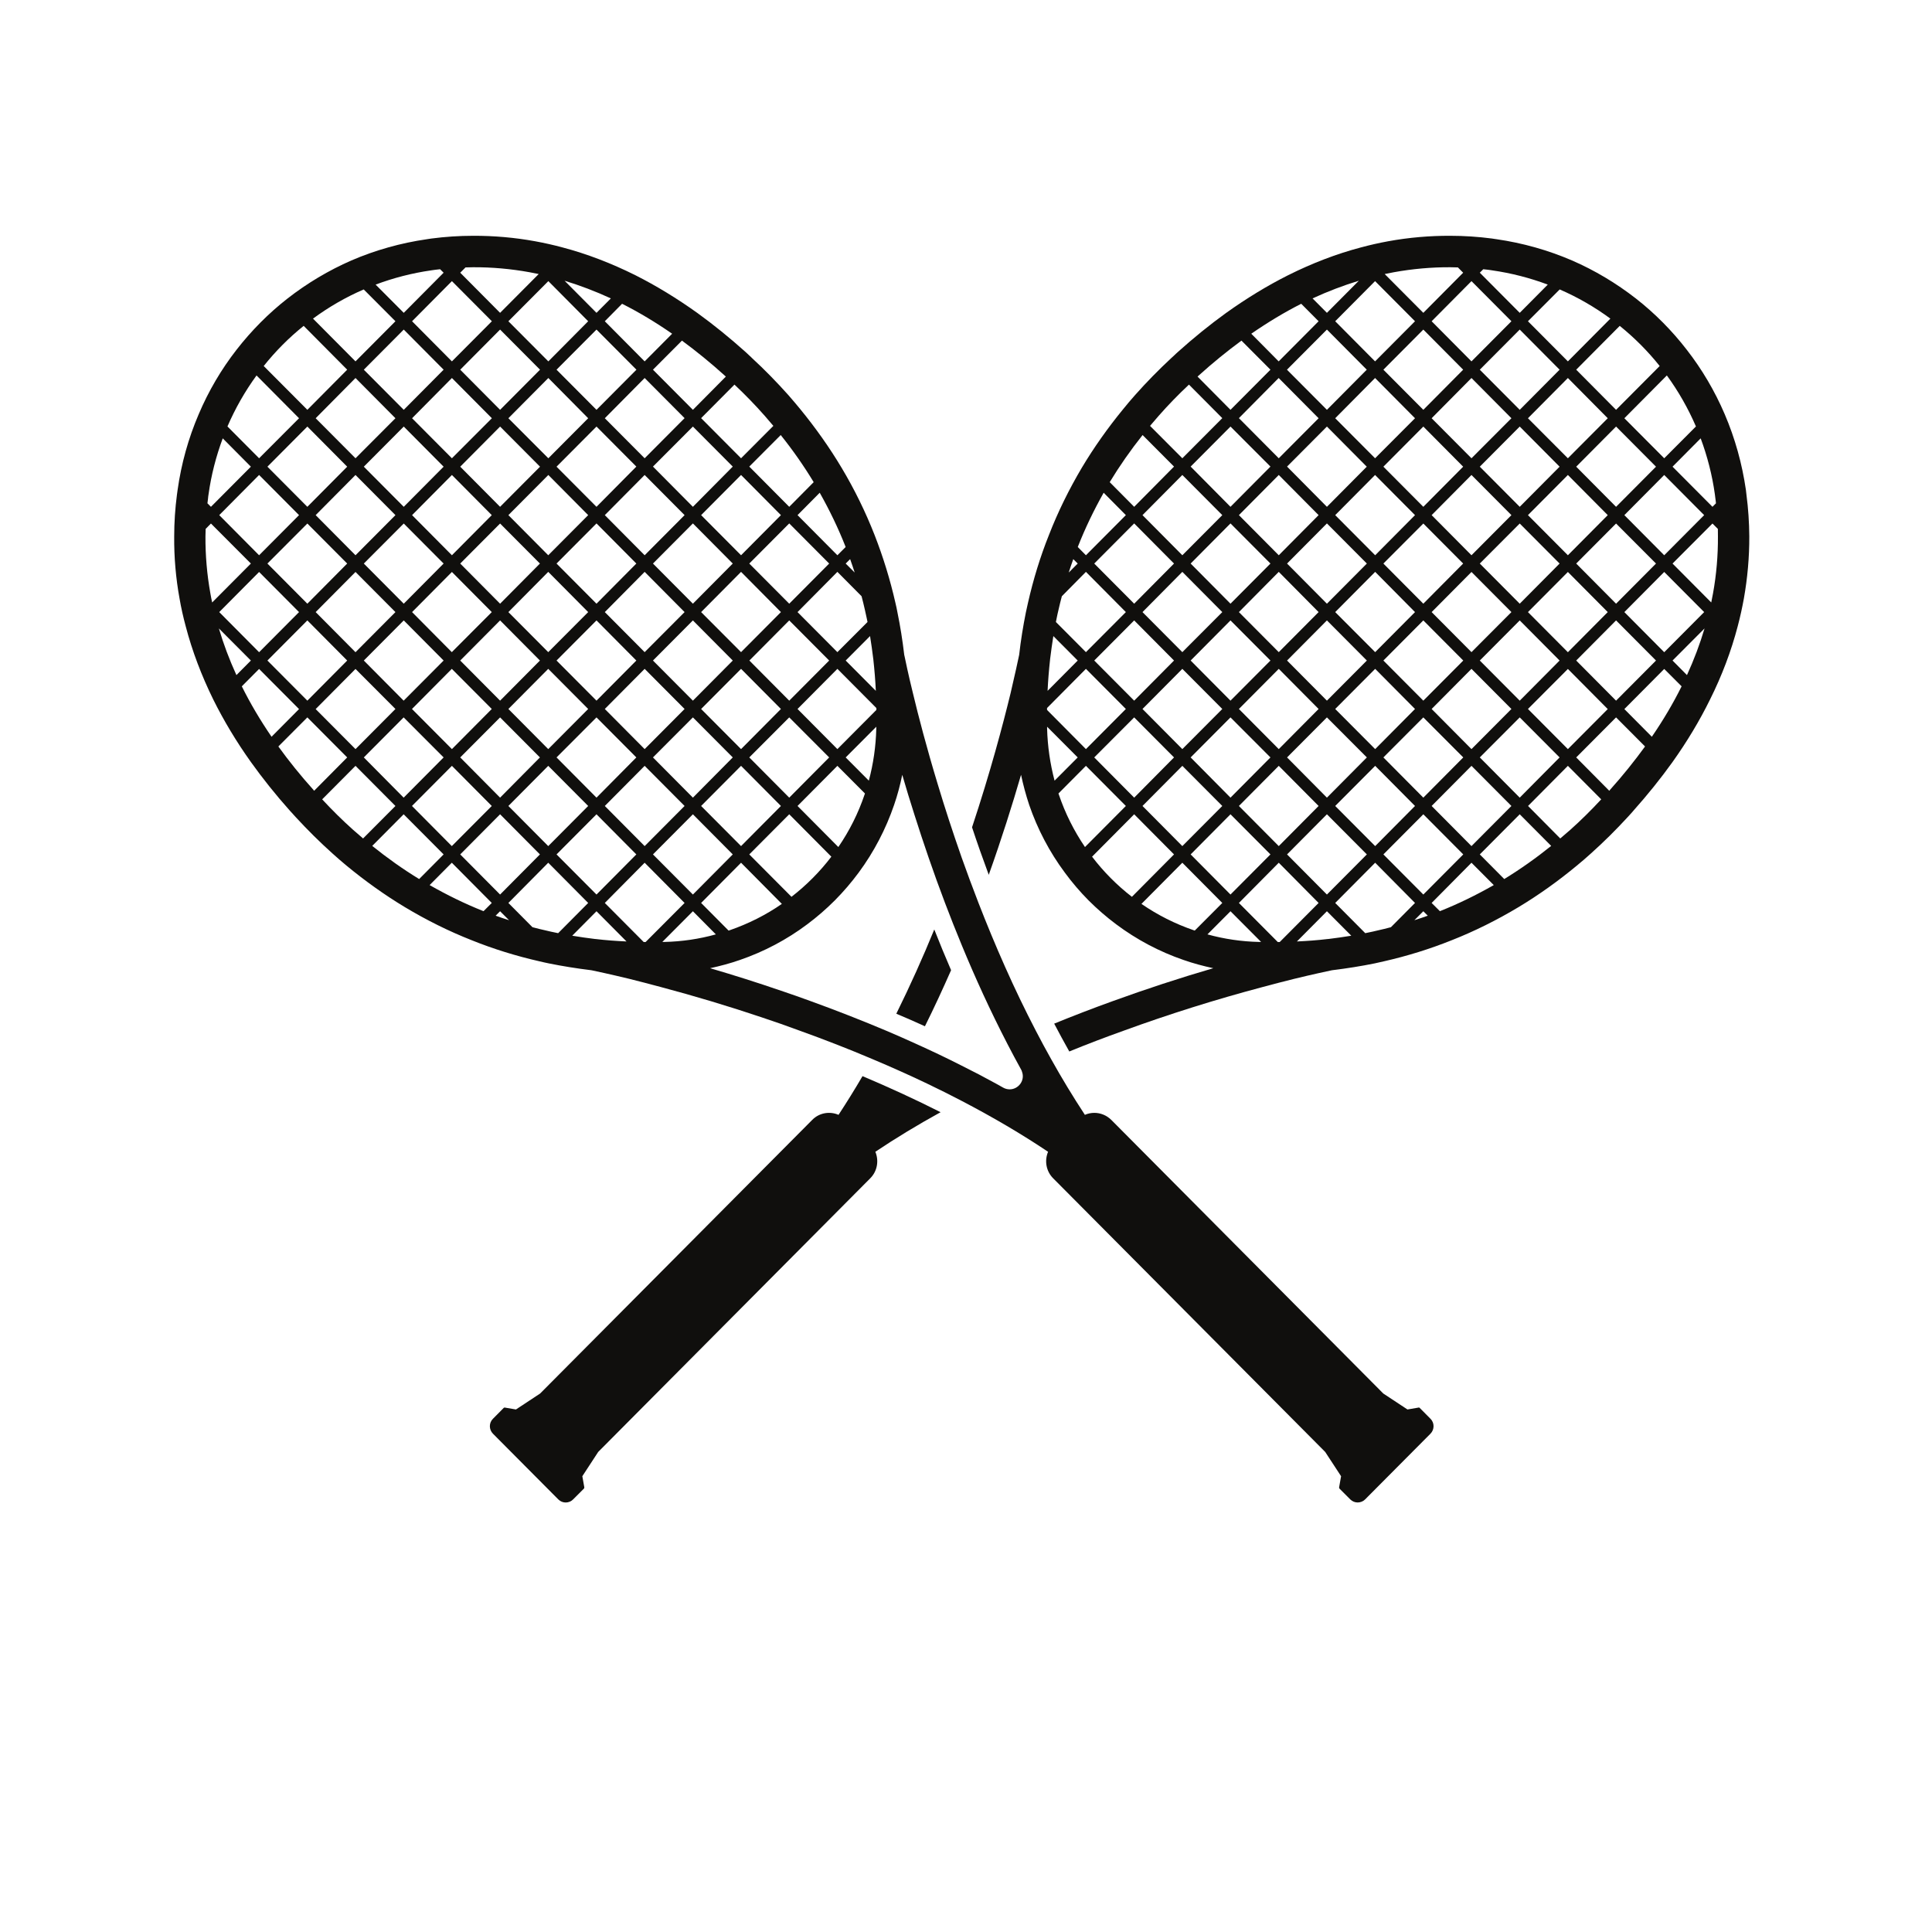
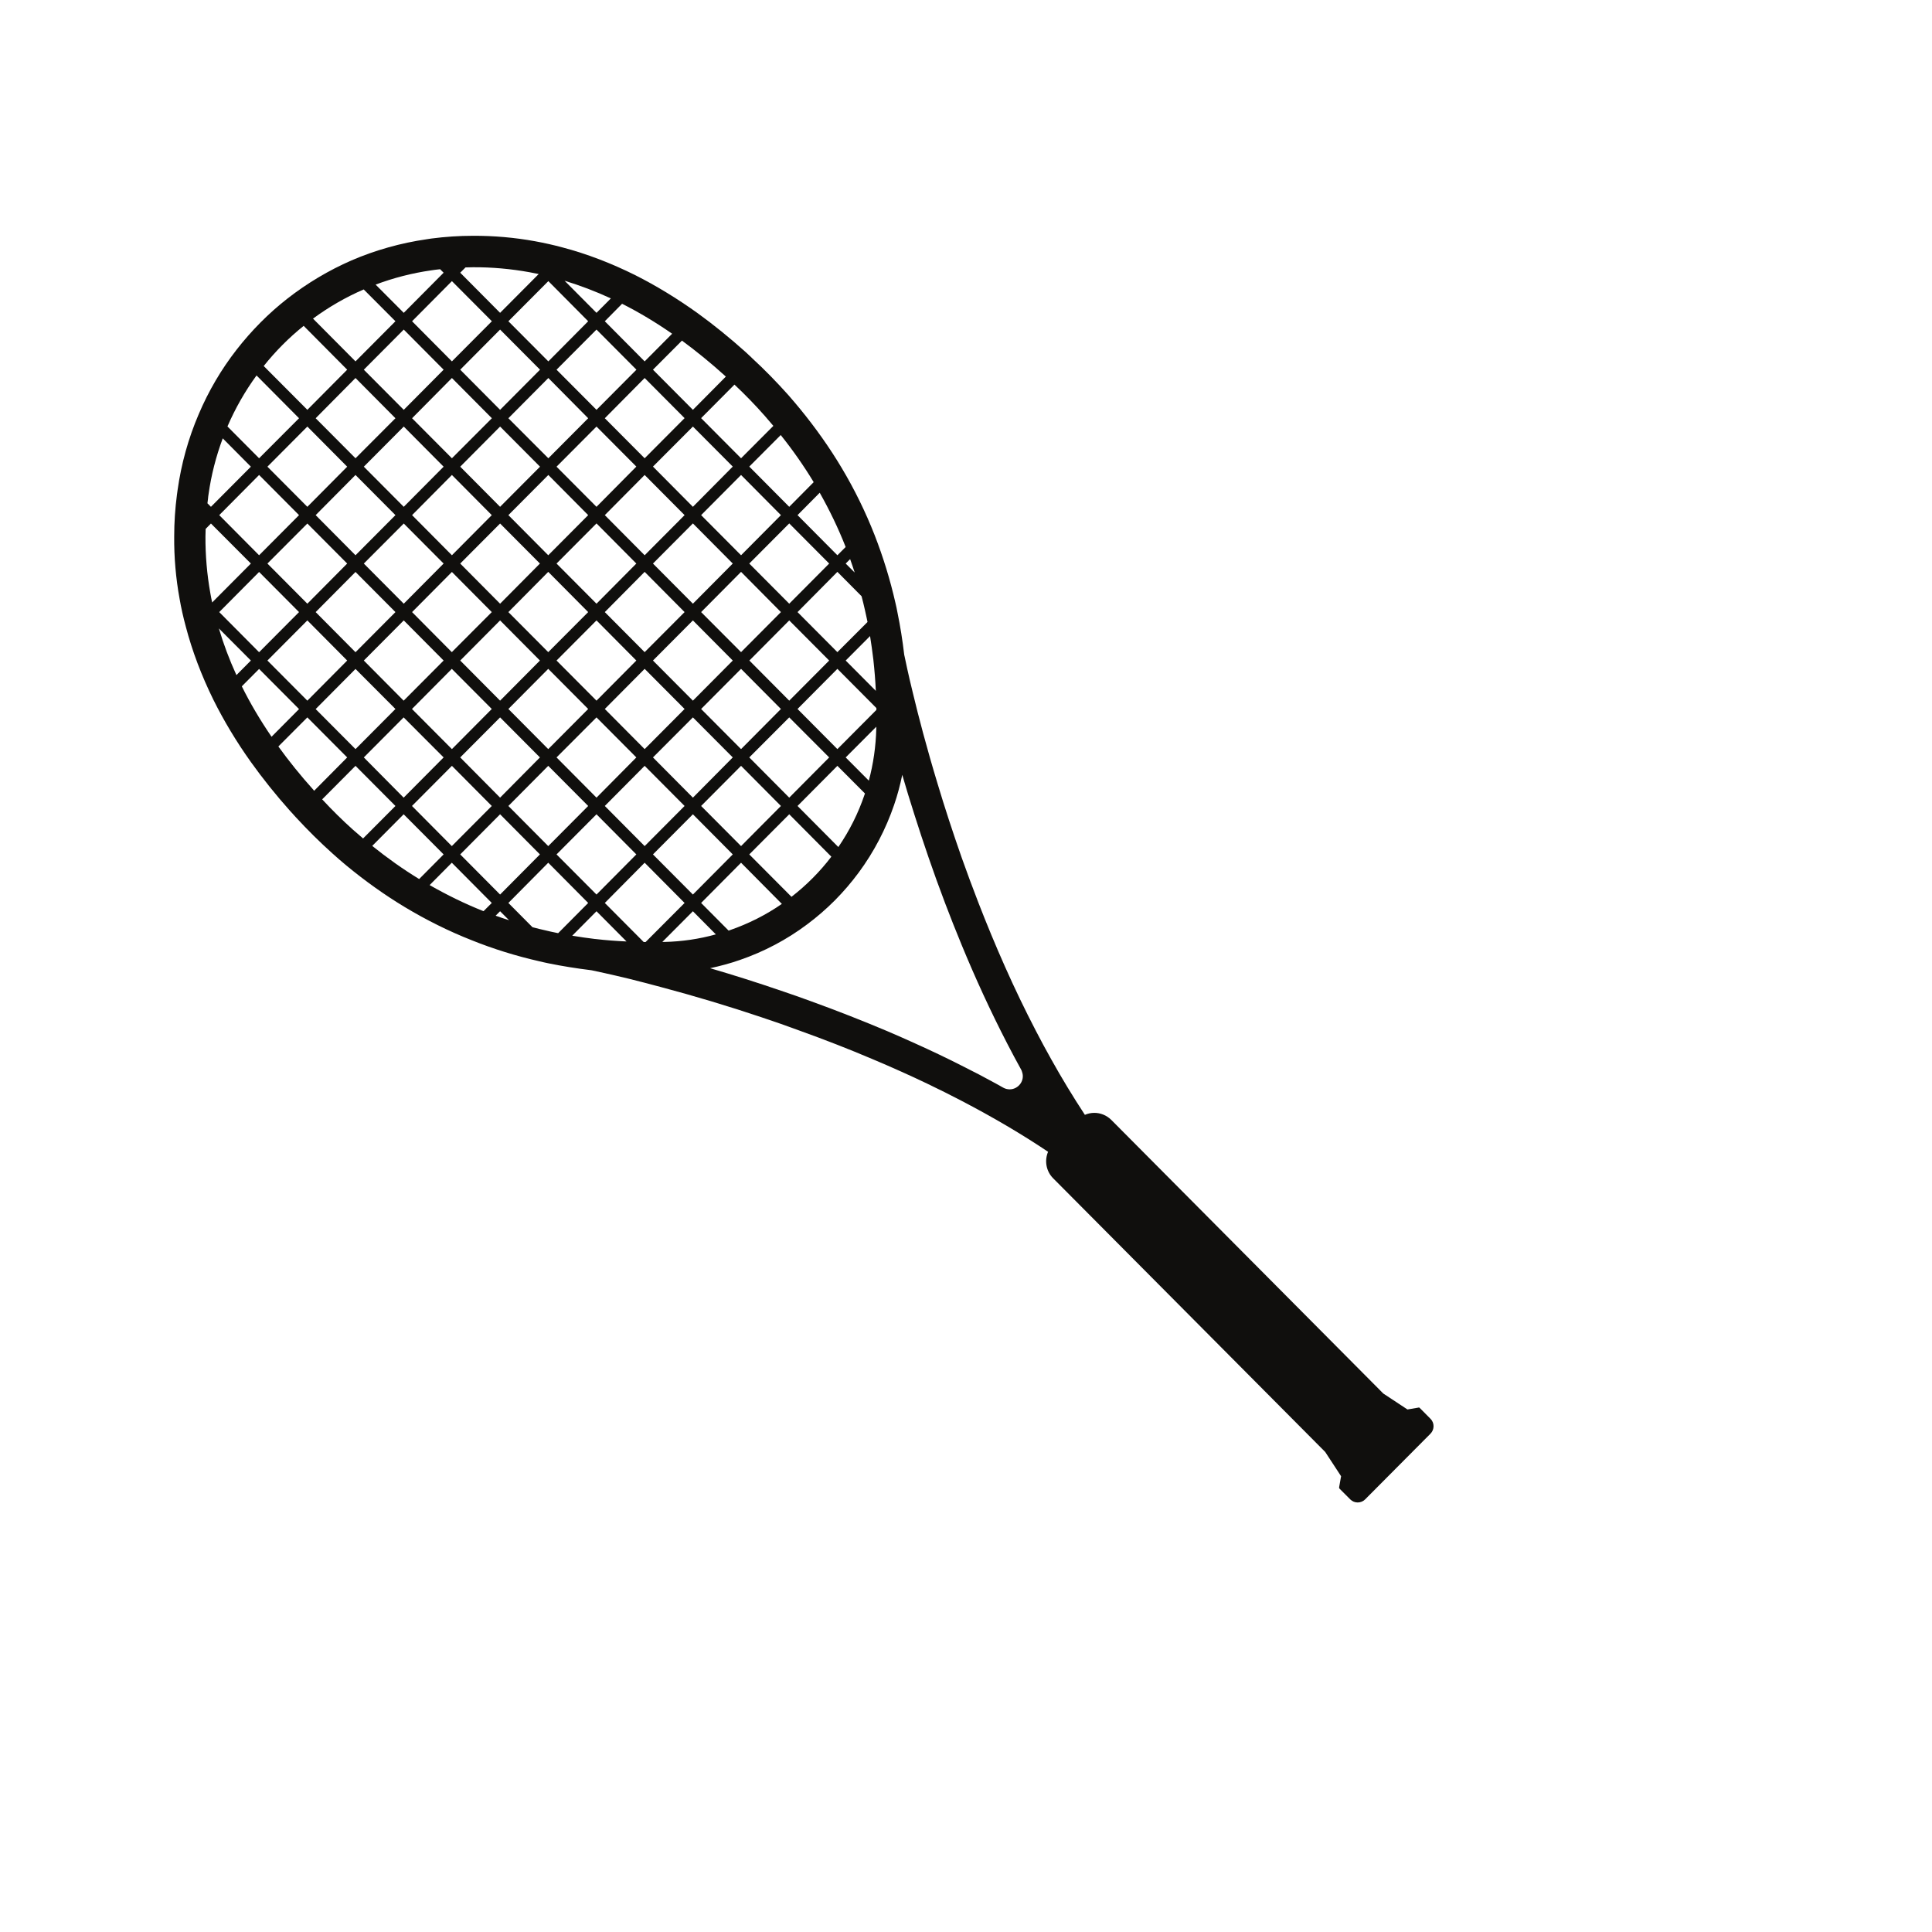
<svg xmlns="http://www.w3.org/2000/svg" width="96" zoomAndPan="magnify" viewBox="0 0 72 79.92" height="96" preserveAspectRatio="xMidYMid meet" version="1.2">
  <defs>
    <clipPath id="8a1e703d9d">
      <path d="M 16 44 L 35 44 L 35 62.195 L 16 62.195 Z M 16 44 " />
    </clipPath>
    <clipPath id="1a2776f0db">
      <path d="M 36 9.75 L 68.414 9.75 L 68.414 44 L 36 44 Z M 36 9.75 " />
    </clipPath>
    <clipPath id="49073eddf5">
      <path d="M 3.23 9.75 L 56 9.75 L 56 62.195 L 3.23 62.195 Z M 3.23 9.75 " />
    </clipPath>
  </defs>
  <g id="b888eac818">
    <g clip-rule="nonzero" clip-path="url(#8a1e703d9d)">
-       <path style=" stroke:none;fill-rule:nonzero;fill:#100f0d;fill-opacity:1;" d="M 31.719 44.516 C 31.402 45.059 31.07 45.594 30.727 46.117 C 30.367 45.961 29.934 46.027 29.641 46.324 L 18.383 57.645 L 17.383 58.305 L 16.926 58.227 C 16.906 58.223 16.891 58.227 16.879 58.238 L 16.43 58.691 C 16.262 58.859 16.262 59.133 16.43 59.305 L 19.137 62.027 C 19.305 62.195 19.578 62.195 19.746 62.027 L 20.195 61.578 C 20.207 61.562 20.211 61.547 20.211 61.527 L 20.129 61.066 L 20.785 60.062 L 32.039 48.742 C 32.336 48.445 32.402 48.008 32.25 47.645 C 33.09 47.082 33.992 46.535 34.949 46.008 C 33.93 45.492 32.855 44.996 31.719 44.516 " />
-     </g>
+       </g>
    <g clip-rule="nonzero" clip-path="url(#1a2776f0db)">
-       <path style=" stroke:none;fill-rule:nonzero;fill:#100f0d;fill-opacity:1;" d="M 66.902 24.543 C 66.879 24.668 66.855 24.793 66.828 24.922 L 65.227 23.312 L 66.879 21.656 L 67.102 21.879 C 67.105 21.984 67.105 22.086 67.105 22.191 C 67.109 22.973 67.043 23.762 66.902 24.543 Z M 65.824 27.926 L 65.227 27.324 L 66.551 25.996 C 66.359 26.641 66.117 27.285 65.824 27.926 Z M 64.371 30.477 L 63.234 29.332 L 64.883 27.672 L 65.602 28.391 C 65.254 29.094 64.84 29.793 64.371 30.477 Z M 62.641 32.672 C 62.633 32.688 62.621 32.699 62.609 32.711 L 61.242 31.332 L 62.891 29.676 L 64.09 30.879 C 63.652 31.48 63.172 32.082 62.641 32.672 Z M 60.996 34.328 C 60.859 34.449 60.723 34.566 60.582 34.684 L 59.25 33.34 L 60.898 31.68 L 62.277 33.066 C 61.867 33.508 61.438 33.934 60.996 34.328 Z M 58.266 36.363 L 57.254 35.344 L 58.906 33.684 L 60.207 34.992 C 59.586 35.492 58.934 35.953 58.266 36.363 Z M 55.613 37.688 C 55.609 37.688 55.605 37.688 55.602 37.691 L 55.262 37.352 L 56.91 35.688 L 57.832 36.613 C 57.113 37.023 56.371 37.387 55.613 37.688 Z M 54.547 38.066 L 54.918 37.695 L 55.102 37.879 C 54.918 37.945 54.734 38.008 54.547 38.066 Z M 53 38.496 C 52.887 38.523 52.77 38.551 52.648 38.574 C 52.605 38.582 52.559 38.59 52.516 38.602 L 51.273 37.352 L 52.926 35.688 L 54.574 37.352 L 53.578 38.355 C 53.387 38.406 53.195 38.453 53 38.496 Z M 50.98 38.844 L 50.961 38.844 C 50.535 38.895 50.109 38.926 49.688 38.945 L 50.93 37.695 L 51.938 38.707 C 51.625 38.758 51.309 38.805 50.98 38.844 Z M 48.977 38.969 C 48.953 38.969 48.926 38.969 48.898 38.969 L 47.289 37.352 L 48.938 35.688 L 50.586 37.352 Z M 48.121 38.965 C 47.395 38.949 46.684 38.844 45.988 38.652 L 46.941 37.695 L 48.207 38.965 Z M 45.418 38.48 C 44.648 38.215 43.926 37.852 43.258 37.391 L 44.949 35.688 L 46.602 37.352 L 45.461 38.496 C 45.449 38.488 45.434 38.484 45.418 38.48 Z M 41.215 35.438 L 42.957 33.684 L 44.605 35.344 L 42.863 37.098 C 42.246 36.621 41.688 36.059 41.215 35.438 Z M 40.922 35.039 C 40.465 34.367 40.102 33.641 39.84 32.867 C 39.836 32.855 39.828 32.84 39.824 32.824 L 40.961 31.68 L 42.613 33.34 Z M 39.355 30.145 C 39.355 30.117 39.355 30.09 39.355 30.062 L 40.621 31.332 L 39.664 32.293 C 39.48 31.594 39.375 30.875 39.355 30.145 Z M 39.352 29.289 L 40.961 27.668 L 42.613 29.328 L 40.961 30.988 L 39.352 29.367 C 39.352 29.344 39.352 29.316 39.352 29.289 Z M 39.477 27.293 L 39.477 27.285 L 39.48 27.258 C 39.52 26.941 39.562 26.625 39.613 26.312 L 40.621 27.324 L 39.375 28.578 C 39.395 28.148 39.43 27.719 39.477 27.293 Z M 39.746 25.594 C 39.77 25.477 39.793 25.359 39.824 25.238 C 39.867 25.047 39.914 24.852 39.965 24.664 L 40.961 23.656 L 42.613 25.32 L 40.961 26.977 L 39.719 25.73 C 39.727 25.684 39.738 25.641 39.746 25.594 Z M 40.438 23.129 L 40.621 23.312 L 40.25 23.684 C 40.309 23.5 40.371 23.312 40.438 23.129 Z M 40.629 22.613 C 40.93 21.848 41.289 21.102 41.695 20.383 L 42.613 21.309 L 40.961 22.969 L 40.625 22.629 C 40.625 22.621 40.629 22.617 40.629 22.613 Z M 43.305 17.996 L 44.605 19.301 L 42.957 20.965 L 41.945 19.945 C 42.348 19.281 42.805 18.625 43.305 17.996 Z M 43.969 17.203 C 44.359 16.758 44.781 16.324 45.223 15.91 L 46.602 17.297 L 44.949 18.957 L 43.613 17.617 C 43.73 17.477 43.848 17.34 43.969 17.203 Z M 45.621 15.539 C 46.203 15.012 46.801 14.527 47.395 14.09 L 48.594 15.293 L 46.941 16.953 L 45.578 15.578 C 45.59 15.566 45.605 15.551 45.621 15.539 Z M 49.867 12.566 L 50.586 13.289 L 48.934 14.949 L 47.801 13.805 C 48.48 13.336 49.172 12.918 49.867 12.566 Z M 52.25 11.613 L 50.93 12.941 L 50.336 12.344 C 50.969 12.051 51.609 11.809 52.25 11.613 Z M 52.922 11.629 L 54.574 13.289 L 52.922 14.949 L 51.273 13.289 Z M 53.695 11.262 C 54.473 11.121 55.258 11.051 56.035 11.055 C 56.137 11.055 56.242 11.059 56.348 11.062 L 56.566 11.281 L 54.918 12.941 L 53.32 11.336 C 53.445 11.312 53.57 11.285 53.695 11.262 Z M 58.562 13.289 L 56.91 14.949 L 55.262 13.289 L 56.91 11.629 Z M 57.398 11.137 C 57.465 11.145 57.535 11.152 57.602 11.16 C 57.641 11.164 57.676 11.172 57.715 11.176 L 57.766 11.184 C 58.555 11.297 59.328 11.496 60.066 11.773 L 58.906 12.941 L 57.254 11.281 Z M 62.656 13.18 L 60.898 14.949 L 59.246 13.289 L 60.559 11.973 C 61.297 12.293 62.004 12.699 62.656 13.18 Z M 64.695 15.141 L 62.891 16.953 L 61.242 15.293 L 63.043 13.48 C 63.648 13.969 64.207 14.527 64.695 15.141 Z M 64.992 15.531 C 65.469 16.184 65.871 16.891 66.195 17.641 L 64.883 18.957 L 63.234 17.301 Z M 63.234 21.309 L 64.883 19.648 L 66.535 21.309 L 64.883 22.969 Z M 63.234 25.32 L 64.883 23.66 L 66.535 25.32 L 64.883 26.98 Z M 61.242 27.324 L 62.891 25.664 L 64.543 27.324 L 62.891 28.984 Z M 59.246 29.328 L 60.898 27.672 L 62.547 29.332 L 60.898 30.988 Z M 57.254 31.332 L 58.906 29.676 L 60.555 31.332 L 58.906 32.996 Z M 55.262 33.34 L 56.91 31.68 L 58.562 33.34 L 56.91 35 Z M 54.918 33.684 L 56.57 35.344 L 54.918 37.004 L 53.266 35.344 Z M 51.273 33.34 L 52.926 31.68 L 54.574 33.34 L 52.926 35 Z M 50.93 33.684 L 52.582 35.344 L 50.93 37.004 L 49.281 35.344 Z M 47.289 33.34 L 48.938 31.68 L 50.586 33.34 L 48.938 35 Z M 46.941 33.684 L 48.594 35.344 L 46.941 37.004 L 45.293 35.344 Z M 44.949 31.68 L 46.602 33.34 L 44.949 35 L 43.301 33.34 Z M 44.605 31.332 L 42.957 32.996 L 41.305 31.332 L 42.957 29.676 Z M 44.605 27.324 L 42.957 28.984 L 41.305 27.324 L 42.957 25.664 Z M 44.605 23.312 L 42.957 24.973 L 41.305 23.312 L 42.957 21.652 Z M 46.602 21.309 L 44.949 22.969 L 43.301 21.309 L 44.949 19.648 Z M 48.594 19.301 L 46.941 20.965 L 45.293 19.301 L 46.941 17.645 Z M 50.586 17.301 L 48.938 18.957 L 47.289 17.297 L 48.934 15.637 Z M 50.93 16.953 L 49.277 15.293 L 50.93 13.633 L 52.578 15.293 Z M 54.574 17.301 L 52.922 18.957 L 51.273 17.301 L 52.922 15.637 Z M 54.918 16.953 L 53.266 15.293 L 54.918 13.633 L 56.566 15.293 Z M 58.562 17.301 L 56.91 18.957 L 55.262 17.301 L 56.91 15.637 Z M 58.906 16.953 L 57.254 15.293 L 58.906 13.633 L 60.555 15.293 Z M 60.898 18.957 L 59.246 17.301 L 60.898 15.637 L 62.547 17.301 Z M 61.242 19.305 L 62.891 17.645 L 64.543 19.305 L 62.891 20.965 Z M 61.242 23.312 L 62.891 21.656 L 64.543 23.312 L 62.891 24.973 Z M 59.246 25.32 L 60.898 23.66 L 62.547 25.32 L 60.898 26.98 Z M 57.254 27.324 L 58.906 25.664 L 60.555 27.324 L 58.906 28.984 Z M 55.262 29.328 L 56.91 27.668 L 58.562 29.328 L 56.91 30.988 Z M 54.918 29.676 L 56.57 31.332 L 54.918 32.996 L 53.266 31.332 Z M 51.273 29.328 L 52.926 27.668 L 54.574 29.328 L 52.926 30.988 Z M 50.93 29.676 L 52.582 31.332 L 50.93 32.996 L 49.281 31.332 Z M 47.289 29.328 L 48.938 27.668 L 50.586 29.328 L 48.938 30.988 Z M 46.941 29.676 L 48.594 31.332 L 46.941 32.996 L 45.293 31.332 Z M 46.602 29.328 L 44.949 30.988 L 43.301 29.328 L 44.949 27.668 Z M 46.602 25.32 L 44.949 26.977 L 43.301 25.32 L 44.949 23.656 Z M 48.594 23.312 L 46.941 24.973 L 45.293 23.312 L 46.941 21.652 Z M 50.586 21.309 L 48.938 22.969 L 47.289 21.309 L 48.938 19.648 Z M 50.93 20.965 L 49.281 19.301 L 50.93 17.645 L 52.578 19.305 Z M 54.574 21.309 L 52.926 22.969 L 51.273 21.309 L 52.922 19.648 Z M 54.918 20.965 L 53.266 19.305 L 54.918 17.645 L 56.566 19.305 Z M 58.562 21.309 L 56.91 22.969 L 55.262 21.309 L 56.91 19.648 Z M 58.906 20.965 L 57.254 19.305 L 58.906 17.645 L 60.555 19.305 Z M 59.246 21.309 L 60.898 19.648 L 62.547 21.309 L 60.898 22.969 Z M 57.254 23.312 L 58.906 21.656 L 60.555 23.312 L 58.906 24.973 Z M 55.262 25.32 L 56.91 23.66 L 58.562 25.32 L 56.91 26.977 Z M 54.918 25.664 L 56.57 27.324 L 54.918 28.984 L 53.266 27.324 Z M 53.266 23.312 L 54.918 21.656 L 56.566 23.312 L 54.918 24.973 Z M 51.273 25.32 L 52.926 23.656 L 54.574 25.32 L 52.926 26.977 Z M 50.93 25.664 L 52.582 27.324 L 50.93 28.984 L 49.281 27.324 Z M 49.281 23.312 L 50.93 21.652 L 52.582 23.312 L 50.93 24.973 Z M 48.594 27.324 L 46.941 28.984 L 45.293 27.324 L 46.941 25.664 Z M 47.289 25.32 L 48.938 23.656 L 50.586 25.32 L 48.938 26.977 Z M 66.977 20.441 C 66.984 20.5 66.992 20.555 67 20.625 C 67.012 20.691 67.016 20.754 67.023 20.82 L 66.879 20.965 L 65.227 19.305 L 66.391 18.133 C 66.668 18.879 66.867 19.652 66.977 20.441 Z M 68.285 20.469 C 68.277 20.402 68.27 20.336 68.262 20.266 C 68.105 19.184 67.812 18.129 67.383 17.129 C 66.973 16.172 66.445 15.277 65.816 14.469 C 65.207 13.68 64.496 12.961 63.711 12.348 C 62.898 11.715 62.012 11.184 61.066 10.773 C 60.078 10.348 59.027 10.051 57.945 9.895 L 57.887 9.887 C 57.84 9.879 57.793 9.875 57.758 9.867 C 57.191 9.793 56.613 9.754 56.039 9.754 C 55.184 9.75 54.32 9.824 53.465 9.98 C 53.078 10.051 52.699 10.137 52.34 10.234 C 51.328 10.5 50.312 10.891 49.328 11.383 C 48.457 11.82 47.594 12.348 46.754 12.949 C 46.082 13.434 45.41 13.98 44.762 14.562 C 44.707 14.613 44.648 14.664 44.594 14.719 C 44.559 14.75 44.527 14.781 44.492 14.812 C 43.969 15.297 43.465 15.812 43 16.336 C 42.828 16.531 42.656 16.73 42.5 16.926 C 41.863 17.703 41.285 18.52 40.789 19.352 C 40.262 20.242 39.801 21.176 39.43 22.133 C 39.07 23.031 38.781 23.977 38.562 24.945 C 38.531 25.074 38.504 25.203 38.477 25.332 C 38.363 25.898 38.266 26.492 38.199 27.09 L 38.188 27.141 C 38.145 27.344 38.031 27.883 37.844 28.676 C 37.527 29.977 37.008 31.941 36.25 34.223 C 36.457 34.852 36.691 35.512 36.941 36.188 C 37.477 34.688 37.918 33.285 38.277 32.051 C 38.367 32.473 38.477 32.883 38.613 33.293 C 38.957 34.297 39.453 35.242 40.086 36.094 C 40.383 36.5 40.715 36.887 41.07 37.246 C 41.426 37.602 41.809 37.934 42.211 38.234 C 43.062 38.871 44 39.367 45 39.711 C 45.402 39.852 45.812 39.961 46.23 40.051 C 44.824 40.461 43.434 40.918 42.078 41.41 C 41.242 41.711 40.434 42.023 39.648 42.344 C 39.852 42.73 40.055 43.113 40.273 43.496 C 40.996 43.199 41.746 42.914 42.52 42.637 C 44.383 41.957 46.316 41.348 48.262 40.832 C 48.727 40.707 49.176 40.59 49.59 40.488 C 50.375 40.297 50.914 40.184 51.113 40.141 L 51.16 40.133 C 51.762 40.059 52.352 39.965 52.906 39.852 C 53.035 39.824 53.164 39.797 53.289 39.766 C 54.254 39.547 55.195 39.254 56.09 38.895 C 57.035 38.523 57.965 38.059 58.859 37.523 C 59.695 37.02 60.508 36.438 61.266 35.809 C 61.465 35.645 61.664 35.477 61.855 35.301 C 62.379 34.832 62.887 34.328 63.371 33.801 C 63.402 33.77 63.434 33.734 63.465 33.699 L 63.477 33.684 C 63.527 33.633 63.574 33.578 63.609 33.535 C 64.195 32.879 64.738 32.203 65.223 31.527 C 65.824 30.684 66.348 29.812 66.777 28.938 C 67.273 27.945 67.656 26.926 67.922 25.91 C 68.027 25.516 68.109 25.133 68.176 24.77 C 68.328 23.914 68.406 23.043 68.402 22.188 C 68.398 21.613 68.359 21.031 68.285 20.469 " />
-     </g>
-     <path style=" stroke:none;fill-rule:nonzero;fill:#100f0d;fill-opacity:1;" d="M 33.117 41.934 C 33.52 42.102 33.914 42.277 34.301 42.453 C 34.684 41.684 35.043 40.906 35.383 40.133 C 35.145 39.586 34.914 39.023 34.688 38.449 C 34.219 39.598 33.691 40.773 33.117 41.934 " />
+       </g>
    <g clip-rule="nonzero" clip-path="url(#49073eddf5)">
      <path style=" stroke:none;fill-rule:nonzero;fill:#100f0d;fill-opacity:1;" d="M 37.809 45.062 C 37.723 45.062 37.629 45.043 37.539 44.992 C 37.441 44.938 37.348 44.883 37.246 44.828 C 36.785 44.574 36.309 44.324 35.82 44.082 C 35.215 43.773 34.582 43.473 33.934 43.18 C 33.547 43.004 33.148 42.828 32.746 42.656 C 31.73 42.227 30.668 41.809 29.566 41.41 C 29.164 41.262 28.758 41.121 28.352 40.984 C 27.387 40.652 26.402 40.34 25.414 40.051 C 25.832 39.961 26.242 39.852 26.645 39.711 C 27.645 39.367 28.586 38.871 29.434 38.234 C 29.836 37.934 30.219 37.602 30.574 37.246 C 30.93 36.887 31.262 36.5 31.562 36.094 C 32.191 35.242 32.684 34.297 33.027 33.293 C 33.168 32.883 33.277 32.473 33.363 32.051 C 33.516 32.578 33.684 33.133 33.871 33.715 C 34.23 34.844 34.645 36.07 35.129 37.344 C 35.348 37.922 35.578 38.504 35.824 39.098 C 36.379 40.445 37.008 41.82 37.711 43.18 C 37.895 43.535 38.086 43.895 38.281 44.246 C 38.297 44.273 38.309 44.301 38.316 44.332 C 38.453 44.699 38.164 45.062 37.809 45.062 Z M 23.438 38.965 L 24.703 37.695 L 25.652 38.652 C 24.961 38.844 24.25 38.949 23.523 38.965 Z M 22.746 38.969 C 22.723 38.969 22.695 38.969 22.668 38.969 L 21.059 37.352 L 22.707 35.688 L 24.359 37.352 Z M 20.68 38.844 L 20.664 38.844 C 20.336 38.805 20.02 38.758 19.711 38.707 L 20.715 37.695 L 21.957 38.945 C 21.535 38.926 21.109 38.895 20.68 38.844 Z M 18.996 38.574 C 18.875 38.551 18.758 38.523 18.645 38.496 C 18.449 38.453 18.258 38.406 18.066 38.355 L 17.07 37.352 L 18.719 35.688 L 20.371 37.352 L 19.129 38.602 C 19.086 38.59 19.039 38.582 18.996 38.574 Z M 16.543 37.879 L 16.727 37.695 L 17.098 38.066 C 16.91 38.008 16.727 37.945 16.543 37.879 Z M 16.043 37.691 C 16.039 37.688 16.035 37.688 16.031 37.688 C 15.273 37.387 14.531 37.023 13.812 36.613 L 14.73 35.688 L 16.383 37.352 Z M 11.438 34.992 L 12.738 33.684 L 14.391 35.344 L 13.379 36.363 C 12.707 35.953 12.059 35.492 11.438 34.992 Z M 10.648 34.328 C 10.207 33.934 9.777 33.508 9.367 33.066 L 10.746 31.68 L 12.398 33.34 L 11.059 34.684 C 10.922 34.566 10.785 34.449 10.648 34.328 Z M 9.004 32.672 C 8.473 32.082 7.988 31.48 7.555 30.879 L 8.754 29.676 L 10.402 31.332 L 9.035 32.711 C 9.023 32.699 9.012 32.688 9.004 32.672 Z M 6.043 28.391 L 6.758 27.672 L 8.41 29.332 L 7.273 30.477 C 6.805 29.793 6.391 29.094 6.043 28.391 Z M 5.094 25.996 L 6.418 27.324 L 5.82 27.926 C 5.527 27.285 5.285 26.641 5.094 25.996 Z M 4.816 24.922 C 4.789 24.793 4.762 24.668 4.742 24.543 C 4.602 23.762 4.535 22.973 4.539 22.191 C 4.539 22.086 4.543 21.984 4.547 21.879 L 4.766 21.656 L 6.418 23.312 Z M 4.645 20.625 C 4.652 20.555 4.656 20.5 4.668 20.441 C 4.777 19.652 4.977 18.879 5.254 18.133 L 6.418 19.305 L 4.766 20.965 L 4.621 20.82 C 4.629 20.754 4.637 20.691 4.645 20.625 Z M 6.652 15.531 L 8.41 17.301 L 6.758 18.957 L 5.449 17.641 C 5.773 16.891 6.176 16.184 6.652 15.531 Z M 8.602 13.48 L 10.402 15.293 L 8.754 16.953 L 6.949 15.141 C 7.438 14.527 7.992 13.969 8.602 13.48 Z M 11.086 11.973 L 12.398 13.289 L 10.746 14.949 L 8.988 13.18 C 9.641 12.699 10.344 12.293 11.086 11.973 Z M 13.875 11.184 L 13.93 11.176 C 13.969 11.172 14.004 11.164 14.043 11.16 C 14.109 11.152 14.176 11.145 14.246 11.137 L 14.391 11.281 L 12.742 12.941 L 11.578 11.773 C 12.316 11.496 13.086 11.297 13.875 11.184 Z M 16.387 13.289 L 14.734 14.949 L 13.086 13.289 L 14.734 11.629 Z M 15.297 11.062 C 15.402 11.059 15.508 11.055 15.609 11.055 C 16.387 11.051 17.172 11.121 17.949 11.262 C 18.074 11.285 18.199 11.312 18.324 11.336 L 16.727 12.941 L 15.078 11.281 Z M 20.371 13.289 L 18.723 14.949 L 17.07 13.289 L 18.723 11.629 Z M 21.309 12.344 L 20.715 12.941 L 19.395 11.613 C 20.035 11.809 20.676 12.051 21.309 12.344 Z M 23.844 13.805 L 22.707 14.949 L 21.059 13.289 L 21.773 12.566 C 22.473 12.918 23.168 13.336 23.844 13.805 Z M 26.023 15.539 C 26.039 15.551 26.055 15.566 26.066 15.578 L 24.703 16.953 L 23.051 15.293 L 24.25 14.09 C 24.844 14.527 25.441 15.012 26.023 15.539 Z M 27.676 17.203 C 27.797 17.34 27.914 17.477 28.031 17.617 L 26.695 18.957 L 25.043 17.297 L 26.422 15.91 C 26.863 16.324 27.285 16.758 27.676 17.203 Z M 29.699 19.945 L 28.688 20.965 L 27.035 19.301 L 28.336 17.996 C 28.84 18.625 29.297 19.281 29.699 19.945 Z M 31.016 22.613 C 31.016 22.617 31.02 22.621 31.02 22.629 L 30.68 22.969 L 29.031 21.309 L 29.949 20.383 C 30.355 21.102 30.715 21.848 31.016 22.613 Z M 31.207 23.129 C 31.273 23.312 31.336 23.5 31.395 23.684 L 31.023 23.312 Z M 31.82 25.238 C 31.848 25.359 31.875 25.477 31.898 25.594 C 31.906 25.641 31.914 25.684 31.926 25.73 L 30.68 26.977 L 29.031 25.32 L 30.68 23.656 L 31.68 24.664 C 31.73 24.852 31.777 25.047 31.82 25.238 Z M 32.164 27.258 L 32.168 27.285 L 32.168 27.293 C 32.215 27.719 32.25 28.148 32.27 28.578 L 31.023 27.324 L 32.031 26.312 C 32.082 26.625 32.125 26.941 32.164 27.258 Z M 30.68 30.988 L 29.031 29.328 L 30.68 27.668 L 32.293 29.289 L 32.293 29.367 Z M 31.023 31.332 L 32.289 30.062 L 32.289 30.145 C 32.27 30.875 32.168 31.594 31.98 32.293 Z M 29.031 33.34 L 30.68 31.68 L 31.82 32.824 C 31.812 32.84 31.809 32.855 31.805 32.867 C 31.543 33.641 31.18 34.367 30.719 35.039 Z M 27.035 35.344 L 28.688 33.684 L 30.43 35.438 C 29.957 36.059 29.398 36.621 28.781 37.098 Z M 26.695 35.688 L 28.383 37.391 C 27.719 37.852 26.992 38.215 26.227 38.48 C 26.211 38.484 26.199 38.488 26.18 38.496 L 25.043 37.352 Z M 24.703 33.684 L 26.352 35.344 L 24.703 37.004 L 23.051 35.344 Z M 21.059 33.34 L 22.707 31.68 L 24.359 33.34 L 22.707 35 Z M 20.715 33.684 L 22.363 35.344 L 20.715 37.004 L 19.062 35.344 Z M 17.07 33.34 L 18.719 31.68 L 20.371 33.34 L 18.719 35 Z M 16.727 33.684 L 18.375 35.344 L 16.727 37.004 L 15.078 35.344 Z M 14.734 31.68 L 16.383 33.34 L 14.73 35 L 13.082 33.34 Z M 12.738 29.676 L 14.391 31.332 L 12.738 32.996 L 11.09 31.332 Z M 10.746 27.672 L 12.398 29.328 L 10.746 30.988 L 9.098 29.332 Z M 8.754 25.664 L 10.402 27.324 L 8.754 28.984 L 7.102 27.324 Z M 8.41 25.32 L 6.758 26.98 L 5.109 25.32 L 6.758 23.66 Z M 8.41 21.309 L 6.758 22.969 L 5.109 21.309 L 6.758 19.648 Z M 10.402 19.305 L 8.754 20.965 L 7.102 19.305 L 8.754 17.645 Z M 12.398 17.301 L 10.746 18.957 L 9.098 17.301 L 10.746 15.637 Z M 12.742 16.953 L 11.09 15.293 L 12.742 13.633 L 14.391 15.293 Z M 16.387 17.301 L 14.734 18.957 L 13.086 17.301 L 14.734 15.637 Z M 16.727 16.953 L 15.078 15.293 L 16.727 13.633 L 18.379 15.293 Z M 20.371 17.301 L 18.723 18.957 L 17.07 17.301 L 18.723 15.637 Z M 20.715 16.953 L 19.062 15.293 L 20.715 13.633 L 22.367 15.293 Z M 22.707 18.957 L 21.059 17.301 L 22.707 15.637 L 24.359 17.297 Z M 24.703 20.965 L 23.051 19.301 L 24.703 17.645 L 26.352 19.301 Z M 26.695 22.969 L 25.043 21.309 L 26.695 19.648 L 28.344 21.309 Z M 27.035 23.312 L 28.688 21.652 L 30.34 23.312 L 28.688 24.973 Z M 27.039 27.324 L 28.688 25.664 L 30.34 27.324 L 28.688 28.984 Z M 27.035 31.332 L 28.688 29.676 L 30.34 31.332 L 28.688 32.996 Z M 26.695 31.68 L 28.344 33.34 L 26.695 35 L 25.043 33.34 Z M 24.703 29.676 L 26.352 31.332 L 24.703 32.996 L 23.051 31.332 Z M 21.059 29.328 L 22.707 27.668 L 24.359 29.328 L 22.707 30.988 Z M 20.715 29.676 L 22.363 31.332 L 20.715 32.996 L 19.062 31.332 Z M 17.07 29.328 L 18.719 27.668 L 20.371 29.328 L 18.719 30.988 Z M 16.727 29.676 L 18.375 31.332 L 16.727 32.996 L 15.078 31.332 Z M 14.73 27.668 L 16.383 29.328 L 14.734 30.988 L 13.082 29.328 Z M 12.742 25.664 L 14.391 27.324 L 12.738 28.984 L 11.09 27.324 Z M 10.746 23.66 L 12.398 25.32 L 10.746 26.98 L 9.098 25.32 Z M 10.402 23.312 L 8.754 24.973 L 7.102 23.312 L 8.754 21.656 Z M 12.398 21.309 L 10.746 22.969 L 9.098 21.309 L 10.746 19.648 Z M 12.742 20.965 L 11.09 19.305 L 12.742 17.645 L 14.391 19.305 Z M 16.383 21.309 L 14.734 22.969 L 13.086 21.309 L 14.734 19.648 Z M 16.727 20.965 L 15.078 19.305 L 16.727 17.645 L 18.379 19.305 Z M 20.371 21.309 L 18.719 22.969 L 17.07 21.309 L 18.723 19.648 Z M 20.715 20.965 L 19.062 19.305 L 20.715 17.645 L 22.363 19.301 Z M 22.707 22.969 L 21.059 21.309 L 22.707 19.648 L 24.359 21.309 Z M 24.703 24.973 L 23.051 23.312 L 24.703 21.652 L 26.352 23.312 Z M 25.043 25.32 L 26.695 23.656 L 28.344 25.32 L 26.695 26.977 Z M 26.695 27.668 L 28.344 29.328 L 26.695 30.988 L 25.043 29.328 Z M 24.703 25.664 L 26.352 27.324 L 24.703 28.984 L 23.051 27.324 Z M 21.059 25.32 L 22.707 23.656 L 24.359 25.32 L 22.707 26.977 Z M 20.715 25.664 L 22.363 27.324 L 20.715 28.984 L 19.062 27.324 Z M 19.062 23.312 L 20.715 21.652 L 22.363 23.312 L 20.715 24.973 Z M 17.07 25.32 L 18.719 23.656 L 20.371 25.32 L 18.719 26.977 Z M 16.727 25.664 L 18.375 27.324 L 16.727 28.984 L 15.078 27.324 Z M 15.078 23.312 L 16.727 21.656 L 18.375 23.312 L 16.727 24.973 Z M 12.742 24.973 L 11.09 23.312 L 12.742 21.656 L 14.391 23.312 Z M 14.734 23.66 L 16.383 25.32 L 14.73 26.977 L 13.086 25.32 Z M 54.766 58.238 C 54.758 58.23 54.746 58.223 54.73 58.223 C 54.727 58.223 54.723 58.227 54.719 58.227 L 54.262 58.305 L 53.262 57.645 L 42.008 46.324 C 41.812 46.133 41.562 46.035 41.309 46.035 C 41.176 46.035 41.043 46.062 40.918 46.117 C 40.426 45.367 39.957 44.594 39.52 43.809 C 39.305 43.426 39.098 43.043 38.898 42.656 C 37.977 40.891 37.188 39.078 36.516 37.348 C 36.27 36.711 36.035 36.082 35.82 35.473 C 35.445 34.402 35.113 33.383 34.832 32.445 C 34.371 30.926 34.031 29.621 33.805 28.676 C 33.609 27.883 33.5 27.344 33.457 27.141 L 33.445 27.09 C 33.375 26.492 33.281 25.898 33.164 25.332 C 33.141 25.203 33.113 25.074 33.082 24.945 C 32.863 23.977 32.57 23.031 32.219 22.133 C 31.844 21.176 31.387 20.242 30.855 19.352 C 30.359 18.52 29.781 17.703 29.145 16.926 C 28.984 16.73 28.816 16.531 28.645 16.336 C 28.176 15.812 27.676 15.297 27.148 14.812 C 27.121 14.781 27.086 14.75 27.051 14.719 C 26.992 14.664 26.938 14.613 26.883 14.562 C 26.234 13.98 25.562 13.434 24.891 12.949 C 24.051 12.348 23.188 11.82 22.32 11.383 C 21.332 10.891 20.316 10.5 19.305 10.234 C 18.945 10.137 18.566 10.051 18.176 9.98 C 17.324 9.824 16.457 9.75 15.605 9.754 C 15.031 9.754 14.453 9.793 13.887 9.867 C 13.852 9.875 13.801 9.879 13.754 9.887 L 13.703 9.895 C 12.617 10.051 11.566 10.348 10.578 10.773 C 9.637 11.184 8.746 11.715 7.934 12.348 C 7.148 12.961 6.438 13.68 5.824 14.469 C 5.195 15.277 4.668 16.172 4.262 17.129 C 3.832 18.129 3.539 19.184 3.387 20.266 C 3.375 20.336 3.367 20.402 3.359 20.469 C 3.285 21.031 3.246 21.613 3.246 22.188 C 3.238 23.043 3.312 23.914 3.469 24.77 C 3.531 25.133 3.617 25.516 3.723 25.91 C 3.988 26.926 4.375 27.945 4.863 28.938 C 5.297 29.812 5.82 30.684 6.422 31.527 C 6.906 32.203 7.445 32.879 8.031 33.535 C 8.07 33.578 8.117 33.633 8.168 33.684 L 8.18 33.699 C 8.211 33.734 8.242 33.77 8.273 33.801 C 8.758 34.328 9.266 34.832 9.789 35.301 C 9.98 35.477 10.18 35.645 10.375 35.809 C 11.137 36.438 11.949 37.02 12.785 37.523 C 13.676 38.059 14.609 38.523 15.555 38.895 C 16.445 39.254 17.391 39.547 18.355 39.766 C 18.48 39.797 18.609 39.824 18.742 39.852 C 19.297 39.965 19.883 40.059 20.484 40.133 L 20.531 40.141 C 20.734 40.184 21.266 40.297 22.059 40.488 C 22.469 40.59 22.918 40.707 23.383 40.832 C 24.777 41.203 26.16 41.617 27.52 42.074 C 28.062 42.254 28.598 42.441 29.125 42.637 C 30.168 43.012 31.168 43.402 32.125 43.809 C 32.535 43.98 32.934 44.156 33.328 44.332 C 33.691 44.496 34.051 44.66 34.398 44.828 C 34.887 45.062 35.359 45.297 35.82 45.539 C 37.109 46.211 38.305 46.914 39.395 47.645 C 39.242 48.008 39.309 48.445 39.605 48.742 L 50.859 60.062 L 51.516 61.066 L 51.434 61.527 C 51.434 61.547 51.438 61.562 51.449 61.578 L 51.898 62.027 C 51.98 62.109 52.09 62.152 52.203 62.152 C 52.312 62.152 52.426 62.109 52.508 62.027 L 55.215 59.305 C 55.383 59.133 55.383 58.859 55.215 58.691 L 54.766 58.238 " />
    </g>
  </g>
</svg>